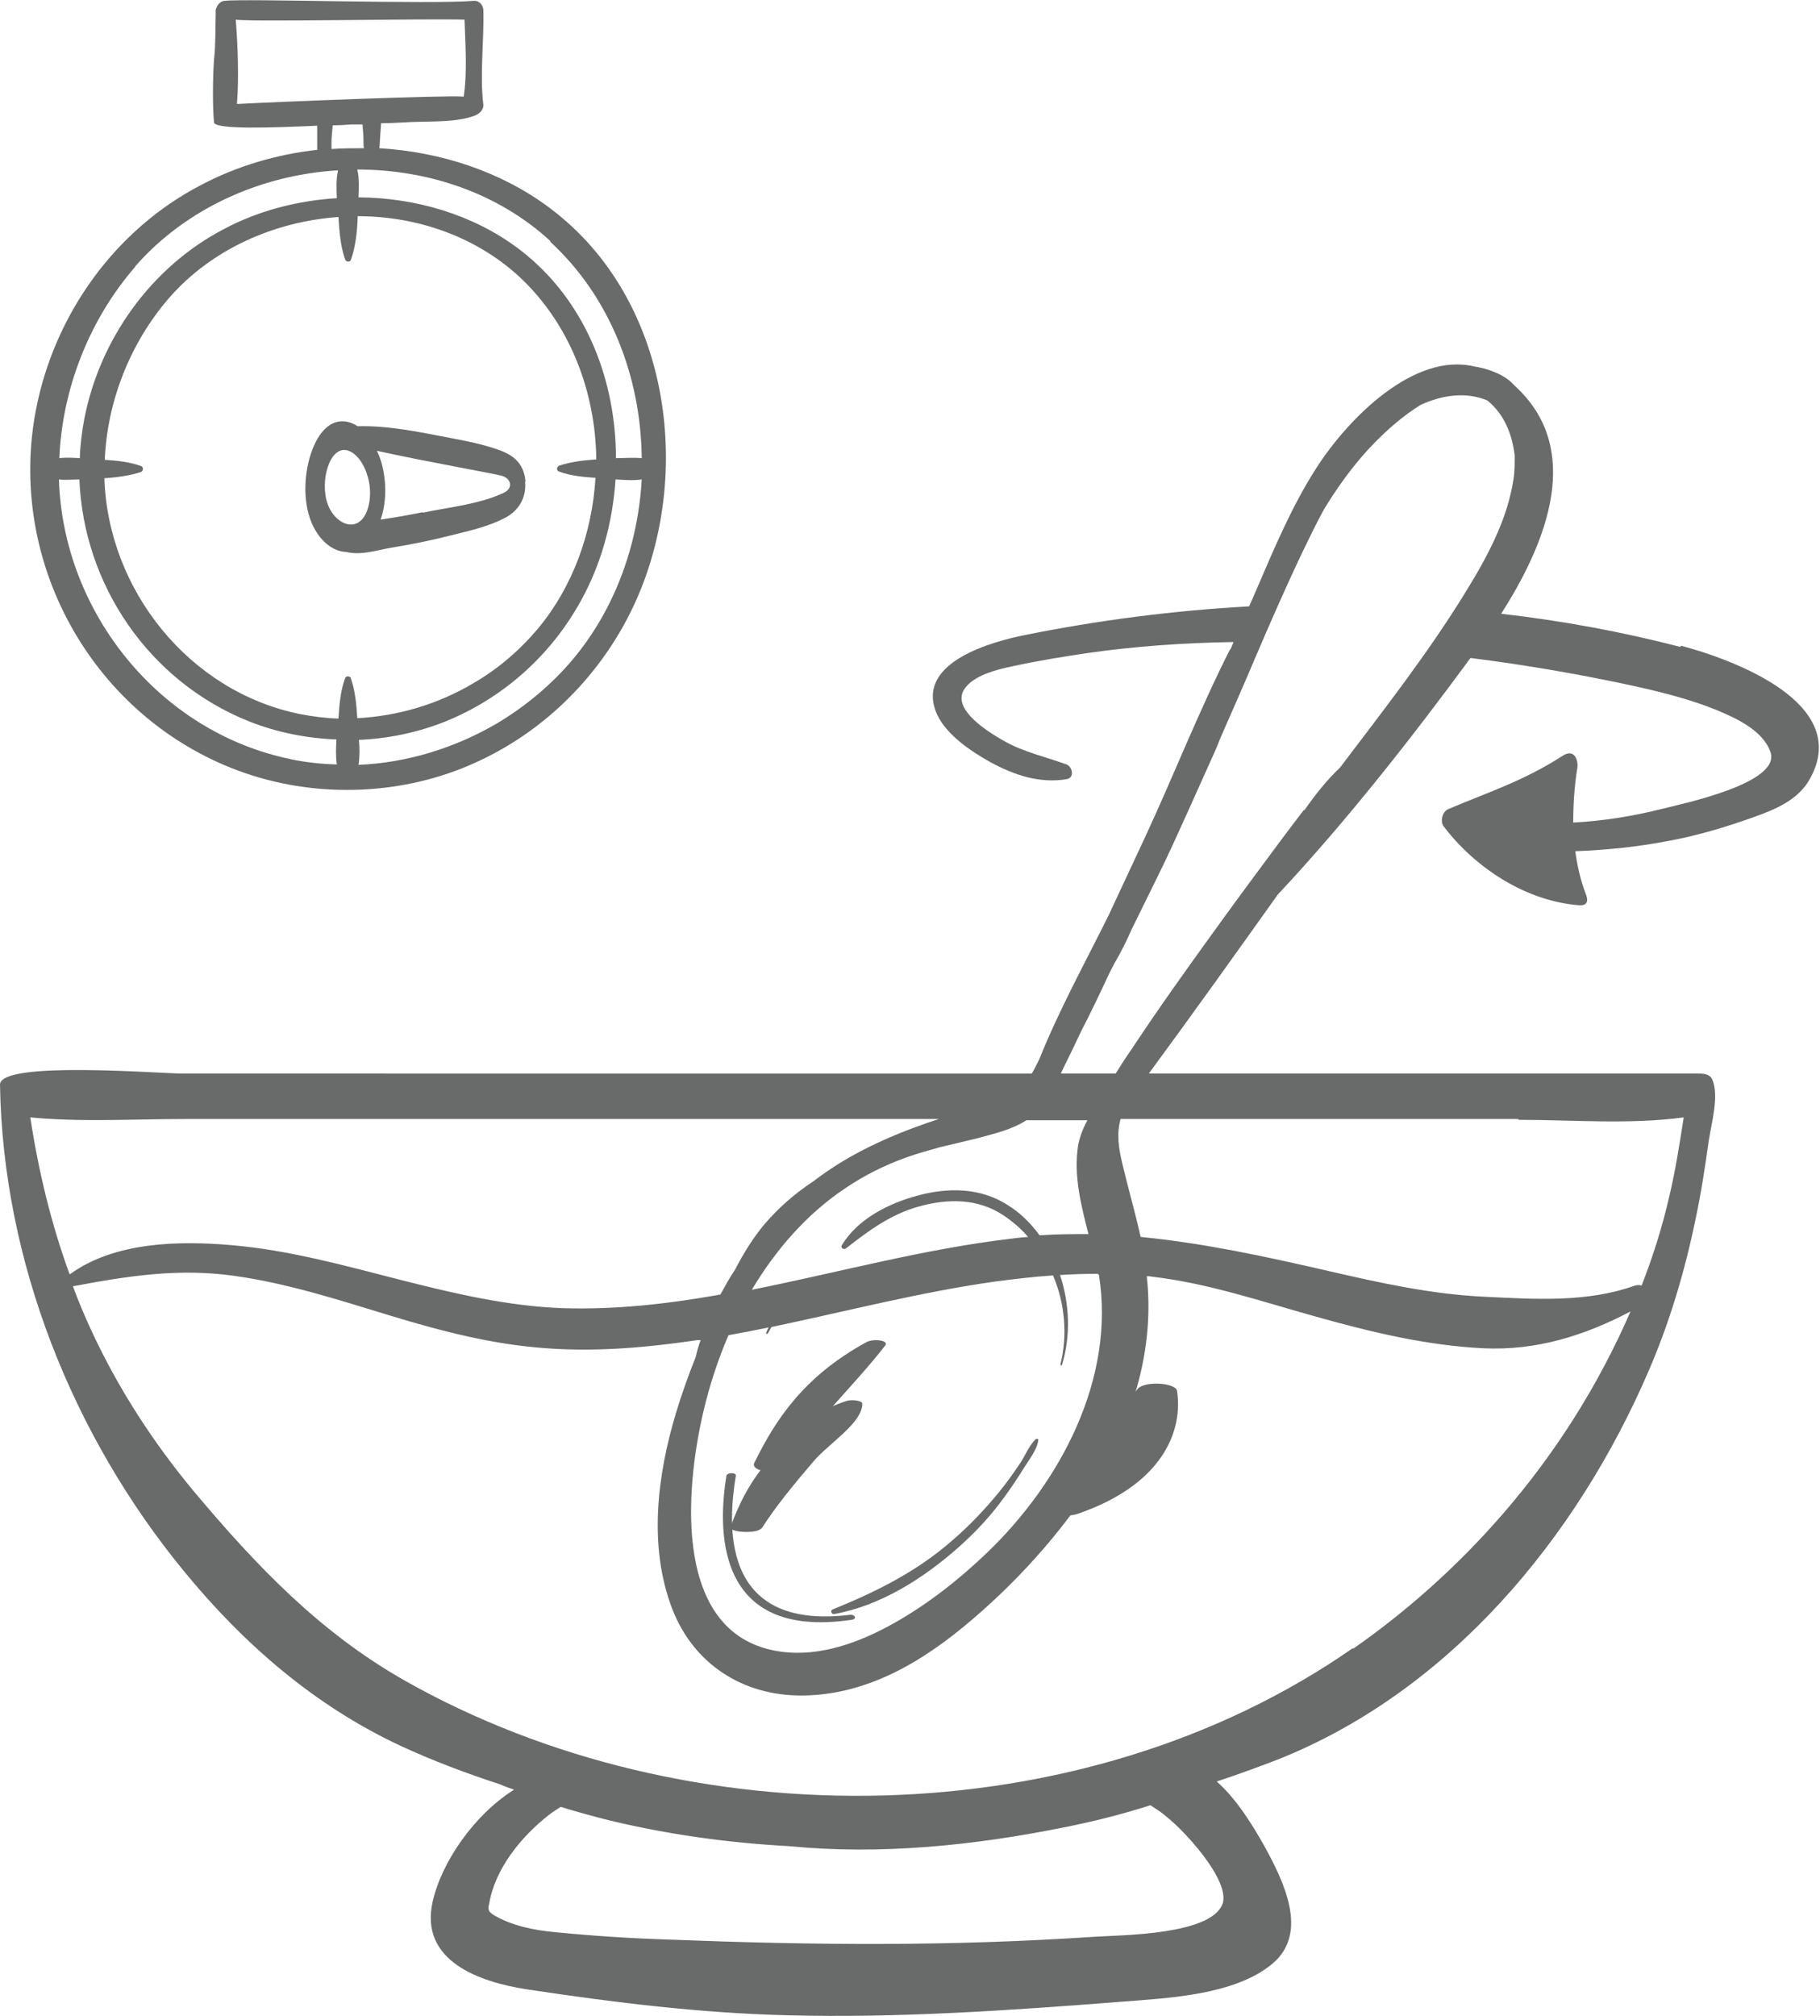
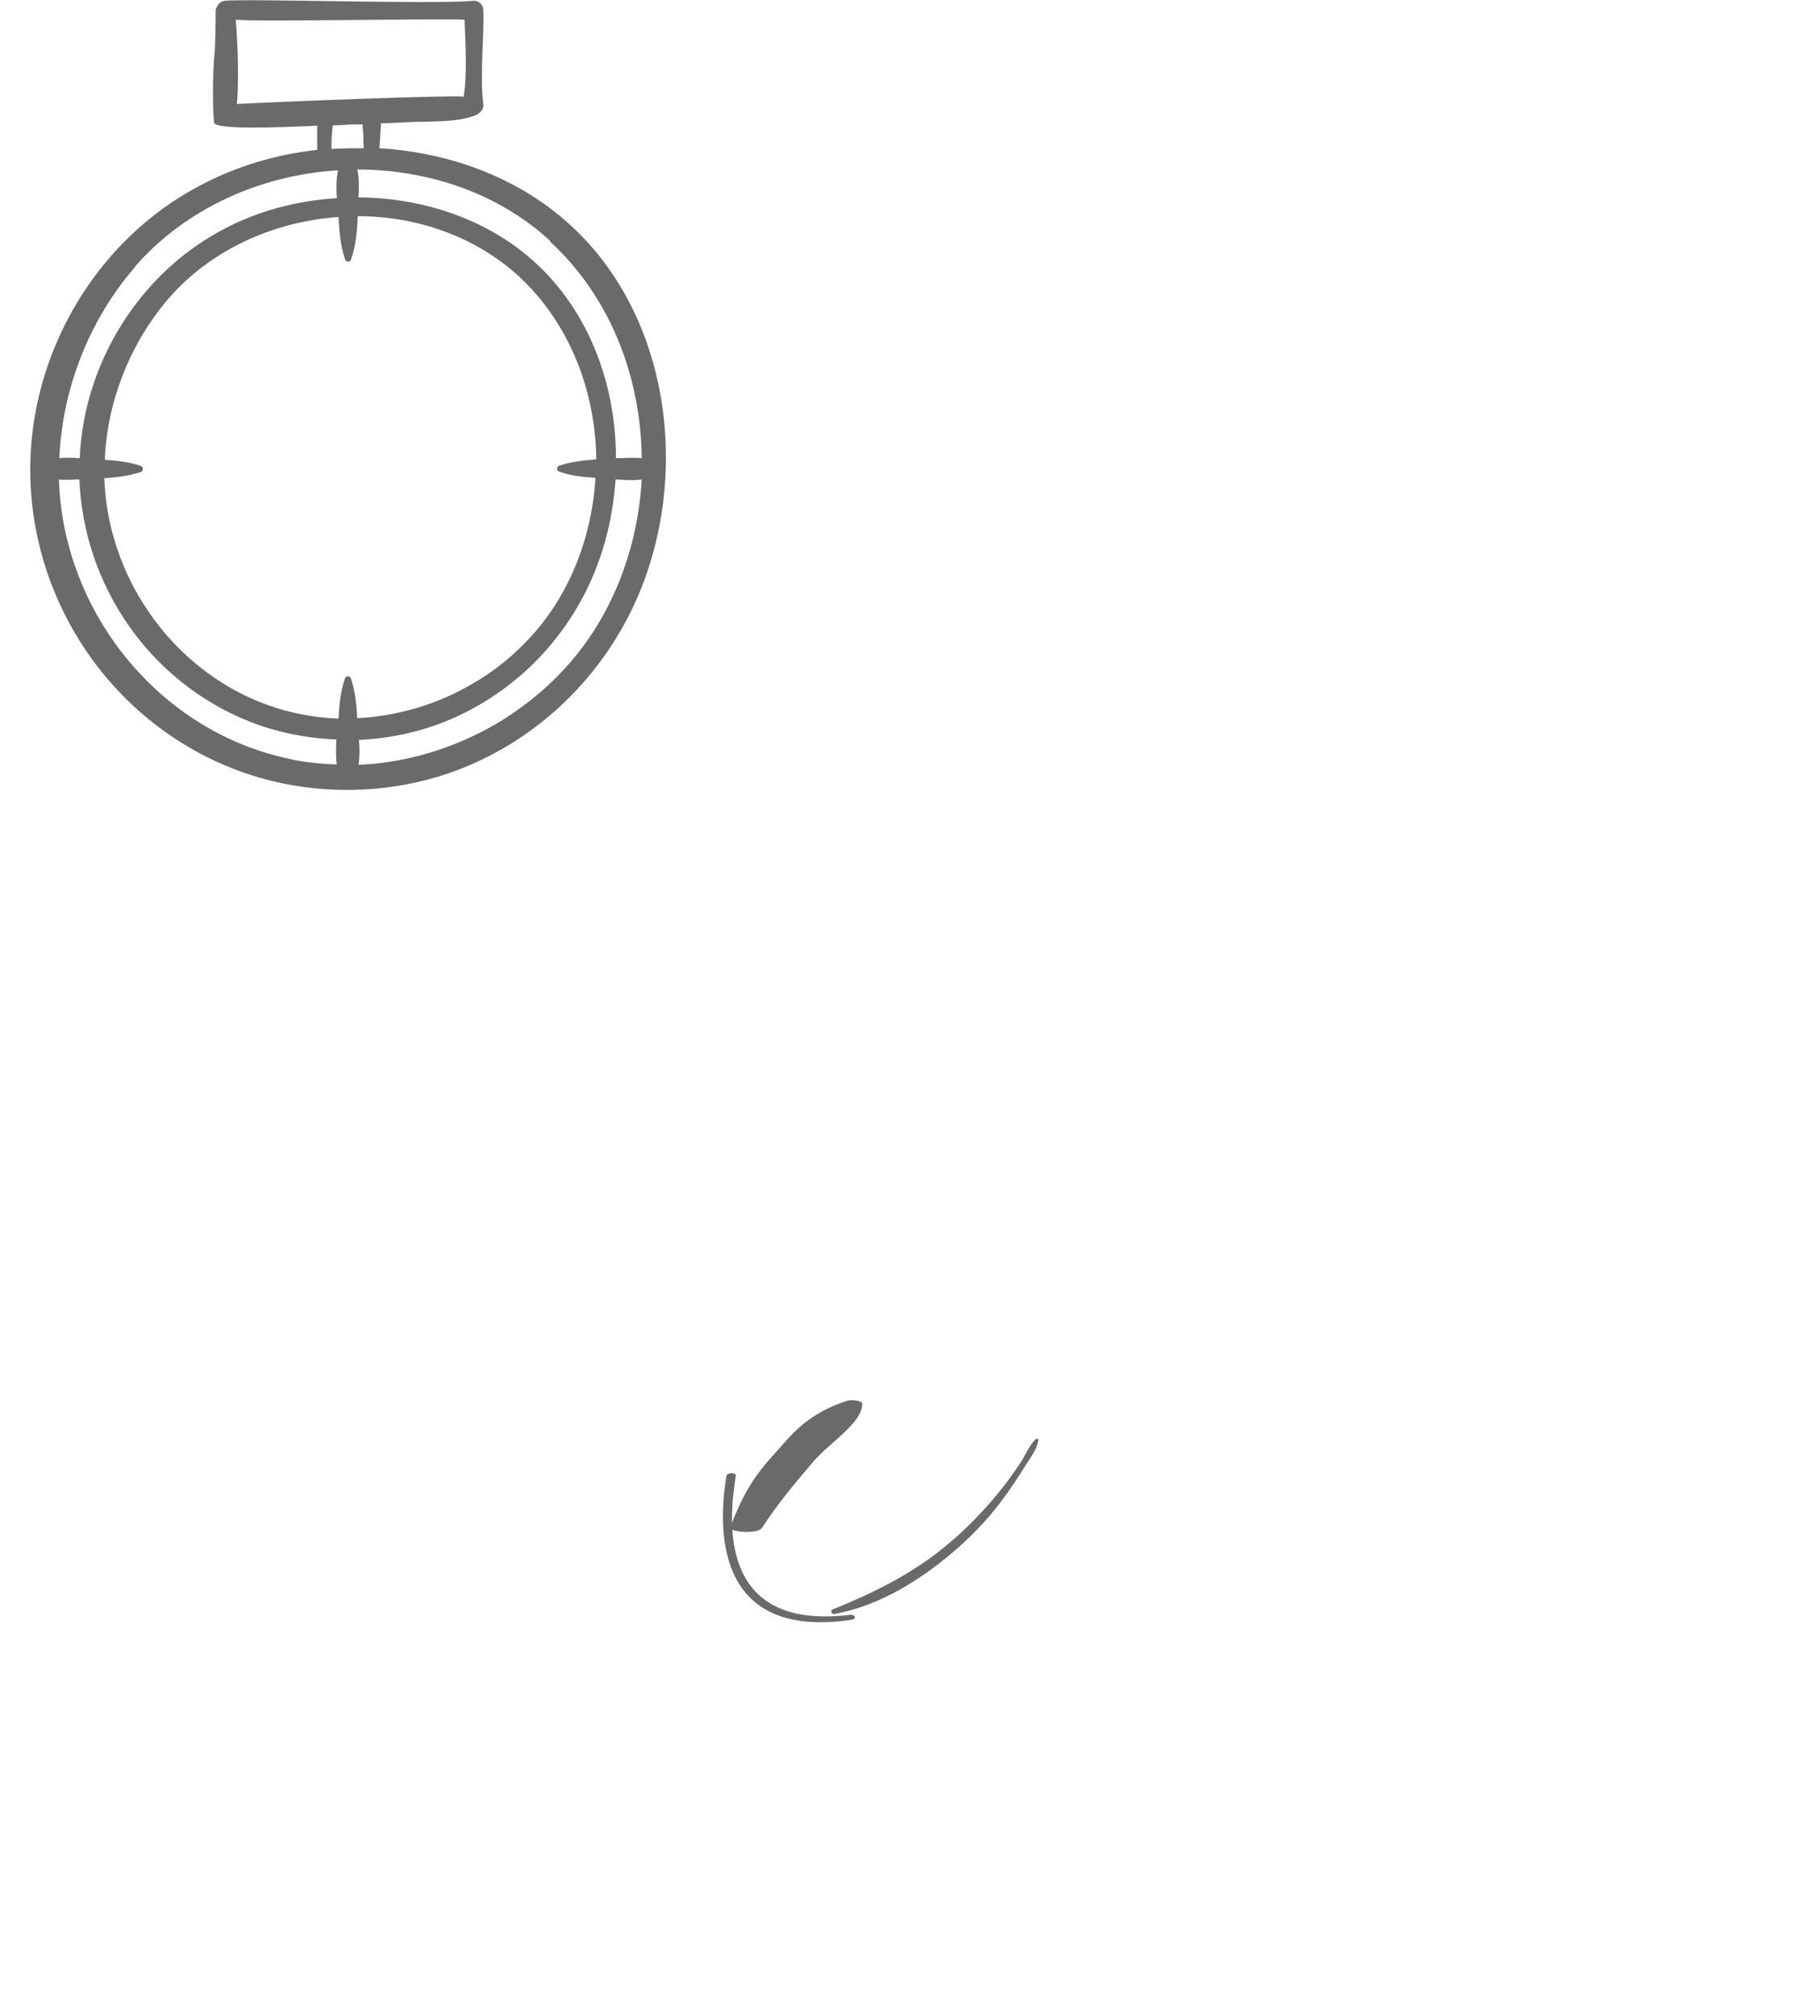
<svg xmlns="http://www.w3.org/2000/svg" id="Layer_2" viewBox="0 0 44.47 49.24">
  <defs>
    <style>.cls-1{fill:#696a6a;}.cls-2{clip-path:url(#clippath);}.cls-3{fill:none;}</style>
    <clipPath id="clippath">
      <rect class="cls-3" width="44.47" height="49.24" />
    </clipPath>
  </defs>
  <g id="Layer_1-2">
    <g class="cls-2">
      <path class="cls-1" d="M14,16.1c-.53,.63-1.16,1.15-1.86,1.57-1.03,.6-2.19,.96-3.38,1.01,.03-.19,.03-.41,.01-.61,.72-.03,1.43-.18,2.09-.44,1.42-.57,2.59-1.61,3.33-2.95,.5-.9,.78-1.92,.85-2.97,.21,.01,.43,.03,.64,0-.09,1.59-.65,3.16-1.68,4.39m-5.42,.47c-.03-.07-.13-.07-.15,0-.11,.3-.14,.65-.16,.98-.31-.01-.63-.05-.94-.11-2.71-.55-4.69-3.03-4.78-5.76,.3-.02,.61-.06,.89-.15,.07-.03,.07-.13,0-.15-.28-.1-.58-.13-.88-.15,.06-1.43,.62-2.85,1.56-3.94,1.04-1.2,2.58-1.88,4.15-1.99,.02,.35,.05,.71,.16,1.03,.03,.08,.13,.08,.15,0,.11-.32,.15-.69,.16-1.05,1.44,0,2.87,.49,3.94,1.47,1.24,1.15,1.87,2.8,1.89,4.47-.31,.02-.62,.06-.9,.15-.08,.03-.08,.13,0,.15,.27,.1,.58,.13,.88,.15-.08,1.34-.55,2.66-1.42,3.7-.45,.53-.98,.98-1.57,1.32-.86,.51-1.84,.8-2.83,.85-.02-.33-.05-.67-.16-.98m-1.47,1.98c-3.21-.66-5.56-3.59-5.66-6.83,.16,.02,.34,0,.5,0,.1,2.56,1.69,4.93,4.15,5.91,.68,.27,1.4,.41,2.13,.44-.01,.2-.02,.41,.01,.61-.38-.01-.76-.05-1.14-.13M3.3,6.51c1.25-1.43,3.09-2.24,4.96-2.35-.05,.22-.04,.45-.03,.68-.97,.06-1.93,.31-2.77,.76-1.77,.93-3.02,2.68-3.4,4.63-.06,.32-.1,.64-.11,.96-.16-.01-.34-.02-.5,0,.07-1.69,.73-3.38,1.85-4.67m2.49-3.99c.05-.6,.02-1.45-.03-2.05,.38,.06,4.64-.03,5.59,0,.02,.58,.07,1.3-.02,1.88-.39-.04-4.64,.13-5.54,.18m2.31,1.1c0-.07,0-.13,0-.18,0-.13,.02-.26,.03-.4,.17,0,.33-.01,.45-.02,.09,0,.19,0,.28,0,0,.11,.02,.22,.02,.32,0,.09,0,.18,.01,.26-.27,0-.53,0-.8,.02m5.35,2.26c1.48,1.36,2.22,3.32,2.24,5.29-.21-.02-.43,0-.63,0,0-1.87-.71-3.73-2.16-4.94-.08-.07-.16-.13-.24-.19-1.1-.82-2.49-1.23-3.89-1.24,.01-.23,.02-.47-.03-.68,1.72,0,3.44,.57,4.72,1.75m.26-.59c-.09-.08-.19-.15-.29-.23-1.18-.88-2.65-1.36-4.15-1.45,.01-.09,.01-.19,.02-.28,0-.1,.02-.22,.02-.33,.25,0,.5-.02,.75-.03,.52-.02,1.11,.01,1.55-.16,.1-.04,.21-.14,.2-.26-.09-.75,.02-1.55,0-2.31,0-.12-.1-.24-.23-.23-1.03,.09-5.59-.06-6.1,0-.12,.02-.18,.12-.21,.22h0v.03s0,.05,0,.08c-.01,.37,0,.74-.04,1.1-.03,.39-.04,1.16,0,1.54,.02,.18,1.43,.13,2.52,.08,0,.13,0,.25,0,.38,0,.06,0,.14,0,.21-1,.11-1.97,.4-2.84,.86C2.81,5.61,1.33,7.68,.88,10c-.71,3.66,1.31,7.38,4.78,8.76,1.78,.71,3.86,.71,5.64,0,1.68-.67,3.06-1.91,3.94-3.49,1.74-3.13,1.31-7.61-1.53-9.97" />
-       <path class="cls-1" d="M10.33,12.51c-.34,.07-.69,.13-1.03,.18,.13-.37,.15-.83,.05-1.27-.03-.15-.08-.28-.14-.41,1.17,.26,2.83,.55,3.05,.61,.22,.06,.3,.3,.04,.42-.6,.28-1.35,.35-1.96,.48m-2.33-.2c-.21-.56,.05-1.48,.51-1.31,.21,.08,.39,.34,.47,.65,.07,.24,.07,.52,0,.75-.19,.64-.78,.44-.98-.09m4.83-.56c-.04-.49-.36-.66-.62-.76-.41-.15-.83-.23-1.25-.31-.73-.14-1.49-.3-2.23-.28-.33-.21-.7-.17-.98,.3-.26,.45-.37,1.14-.25,1.72,.13,.63,.54,1.04,.95,1.05,.35,.09,.74-.04,1.08-.1,.48-.08,.95-.17,1.42-.29,.47-.12,.98-.22,1.43-.47,.24-.14,.48-.42,.44-.86" />
      <path class="cls-1" d="M25.33,35.13c-.18,.15-.27,.41-.4,.6-.16,.24-.33,.48-.51,.7-.35,.43-.74,.84-1.16,1.2-.87,.76-1.86,1.25-2.92,1.68-.06,.03-.02,.12,.04,.11,1.13-.2,2.18-.87,3.03-1.62,.43-.38,.81-.79,1.14-1.25,.17-.23,.32-.46,.47-.7,.13-.21,.32-.44,.35-.68,0-.03-.03-.04-.05-.02" />
-       <path class="cls-1" d="M27.8,33.92c-.43,.51-.79,1.04-1.25,1.55-.41,.46-.91,.89-.99,1.38-.02,.15,.5,.22,.78,.12,2.06-.71,2.57-2.01,2.42-3-.03-.2-.79-.25-.96-.05" />
      <path class="cls-1" d="M20.76,39.44c-3.22,.39-2.96-2.3-2.78-3.4,.01-.08-.21-.08-.23,0-.19,1.16-.37,4.03,3.06,3.52,.14-.02,.08-.14-.05-.12" />
      <path class="cls-1" d="M18.61,37.33c.35-.55,.8-1.09,1.26-1.63,.39-.46,1.2-.94,1.2-1.42,0-.07-.26-.11-.4-.06-1.05,.35-1.4,.92-1.83,1.38-.51,.56-.78,1.12-.99,1.69-.05,.14,.66,.18,.76,.03" />
-       <path class="cls-1" d="M19.24,35.82c.58-1.03,1.62-1.96,2.39-2.96,.1-.13-.3-.17-.46-.08-1.54,.84-2.23,1.91-2.74,2.95-.11,.22,.68,.32,.81,.09" />
-       <path class="cls-1" d="M31.86,19.78c-.21,.27-.41,.54-.62,.82-.53,.71-1.06,1.43-1.58,2.15-.68,.94-1.36,1.89-2,2.86-.14,.2-.27,.4-.4,.61-.45,0-.9,0-1.34,0,.03-.06,.05-.11,.08-.17,.14-.28,.28-.57,.41-.85,.25-.48,.48-.97,.71-1.46,.04-.07,.07-.14,.11-.21,.16-.27,.3-.56,.43-.85,.2-.41,.4-.81,.6-1.22,.27-.54,.52-1.1,.77-1.65,.22-.49,.44-.98,.66-1.47,.05-.11,.09-.22,.14-.34,.28-.64,.56-1.27,.83-1.91,.38-.89,.77-1.78,1.19-2.66,.16-.33,.32-.66,.5-.99,.31-.51,.66-1,1.06-1.44,.35-.38,.73-.73,1.16-1.02,.05-.03,.09-.06,.14-.09,.52-.24,1.1-.33,1.63-.11,.41,.33,.61,.82,.67,1.35,0,.2,0,.4-.03,.58-.15,.99-.65,1.91-1.17,2.75-.92,1.5-2.01,2.89-3.07,4.29-.33,.31-.61,.67-.87,1.04m5.24,7.56c1.32,0,2.71,.12,4.03-.06-.1,.64-.2,1.29-.35,1.92-.17,.74-.4,1.48-.68,2.19-.05-.02-.1-.02-.17,0-1.17,.42-2.46,.33-3.68,.27-1.29-.06-2.55-.34-3.81-.63-1.52-.35-3.04-.68-4.58-.83-.13-.59-.3-1.17-.44-1.76-.1-.41-.15-.76-.05-1.12,1.73,0,3.46,0,5.18,0,1.51,0,3.02,0,4.53,0m4.14-.7h0m-8.17,13.62c-6.63,4.62-16.24,4.72-23.18,.79-2.06-1.17-3.6-2.78-5.13-4.6-1.01-1.21-1.87-2.54-2.53-3.97-.16-.35-.31-.7-.44-1.06,.01,0,.02,0,.03,0,1.33-.25,2.56-.44,3.91-.25,1.3,.18,2.56,.59,3.81,.97,1.25,.38,2.51,.71,3.83,.8,1.23,.09,2.46-.02,3.68-.2h.08c-.05,.13-.09,.27-.12,.41-.18,.45-.34,.9-.48,1.36-.46,1.52-.68,3.26-.1,4.78,.52,1.36,1.73,2.14,3.18,2.13,1.61-.01,2.98-.85,4.16-1.86,1.23-1.05,2.38-2.35,3.2-3.75,.81-1.4,1.24-3.01,1.06-4.63,.04,0,.08,0,.12,.01,1.38,.16,2.66,.6,3.99,.97,1.35,.38,2.71,.71,4.12,.78,1.29,.06,2.47-.31,3.59-.9-.78,1.8-1.85,3.49-3.15,4.98-1.08,1.24-2.3,2.33-3.63,3.26m-3.19,6.23c-.28,.76-2.47,.76-3.09,.8-3.57,.24-6.89,.21-10.47,.07-.92-.03-1.83-.09-2.75-.18-.52-.05-1.04-.15-1.5-.42-.04-.03-.09-.06-.11-.1-.02-.05-.02-.11,0-.16,.14-.87,.79-1.66,1.47-2.19,.09-.07,.19-.13,.28-.19,.39,.12,.79,.23,1.19,.33,1.41,.34,2.89,.55,4.4,.63,2.22,.22,4.53-.02,6.71-.46,.71-.14,1.42-.32,2.11-.54,.1,.07,.22,.14,.32,.22,.19,.15,.37,.32,.54,.5,.3,.32,1.07,1.21,.9,1.7M4.5,27.33c1.33,0,2.66,0,3.99,0h7.99c2.15,0,4.31,0,6.46,0-.09,.03-.18,.06-.27,.09-.98,.34-1.95,.78-2.78,1.42-.46,.3-.87,.66-1.22,1.07-.28,.34-.51,.71-.71,1.1l-.02,.03c-.12,.18-.23,.38-.34,.58-.02,0-.05,0-.07,.01-1.25,.22-2.51,.36-3.78,.32-1.35-.05-2.66-.36-3.96-.69-1.37-.35-2.73-.73-4.14-.85-1.29-.11-2.85-.08-3.94,.71h-.01c-.45-1.23-.76-2.52-.96-3.83,1.24,.12,2.52,.04,3.76,.04m22.35,3.8c.41,2.54-.94,5.07-2.73,6.79-.69,.66-1.45,1.26-2.29,1.73-.82,.46-1.79,.82-2.74,.69-2.68-.36-2.35-3.97-1.9-5.88,.15-.63,.35-1.25,.61-1.85,.33-.06,.65-.12,.98-.19-.02,.04-.04,.08-.06,.13-.01,.02,.02,.04,.04,.02,.03-.05,.06-.11,.09-.16,1.82-.38,3.62-.85,5.46-1.11,.47-.06,.94-.12,1.42-.15,.29,.68,.36,1.46,.18,2.17,0,.03,.03,.04,.04,.01,.21-.69,.19-1.48-.05-2.19,.31-.02,.62-.03,.93-.03v.02m-.22-.99c-.4,0-.8,0-1.21,.03-.21-.29-.47-.55-.78-.74-.67-.43-1.46-.43-2.2-.23-.71,.19-1.46,.57-1.85,1.21-.04,.07,.05,.12,.1,.08,.55-.43,1.09-.83,1.77-1.02,.71-.2,1.45-.21,2.09,.22,.22,.15,.42,.32,.59,.52-.13,.01-.26,.02-.39,.04-2.15,.25-4.25,.83-6.36,1.25,.58-.97,1.33-1.84,2.27-2.47,.47-.32,.97-.57,1.5-.76,.27-.1,.55-.17,.82-.25,.31-.07,.62-.15,.92-.22,.41-.11,.84-.21,1.2-.44h1.49c-.11,.2-.19,.41-.23,.63-.11,.74,.08,1.46,.26,2.17m14.46-14.36c-1.43-.37-2.89-.64-4.38-.81,1.04-1.63,1.96-3.81,.54-5.36-.07-.08-.14-.14-.21-.21-.03-.03-.06-.06-.09-.09-.24-.22-.63-.34-.9-.38-1.47-.35-3.07,1.26-3.85,2.47-.6,.93-1.03,1.96-1.47,2.98-.06,.14-.12,.28-.18,.41-1.85,.1-3.69,.34-5.48,.7-.79,.16-2.62,.65-2.18,1.85,.2,.55,.86,.99,1.35,1.26,.57,.31,1.2,.52,1.85,.41,.2-.03,.15-.3,0-.36-.52-.19-1.05-.3-1.54-.58-.35-.2-1.26-.75-.97-1.24,.22-.36,.82-.5,1.2-.58,.6-.13,1.21-.23,1.82-.32,1.18-.17,2.38-.25,3.57-.27l-.07,.17s-.01,.01-.02,.02c-.75,1.48-1.35,3.02-2.05,4.53-.3,.65-.61,1.3-.91,1.95-.58,1.17-1.22,2.33-1.7,3.53-.06,.11-.11,.23-.18,.34-2.62,0-5.24,0-7.86,0H4.47C3.89,26.22,0,25.9,0,26.49c.07,4.31,1.77,8.57,4.5,11.89,1.46,1.78,3.19,3.28,5.29,4.26,.78,.36,1.6,.67,2.43,.94,.11,.05,.23,.09,.34,.13-.97,.61-1.77,1.76-1.99,2.74-.32,1.44,1.13,1.96,2.33,2.14,2.12,.32,4.23,.58,6.37,.63,2.66,.07,5.43-.12,8.11-.33,1.16-.09,2.79-.16,3.71-.93,.91-.76,.26-2.04-.2-2.88-.26-.46-.66-1.13-1.16-1.57,.51-.17,1.01-.35,1.5-.54,4.19-1.67,7.29-5.4,9.05-9.48,.51-1.18,.88-2.42,1.14-3.67,.14-.65,.24-1.3,.33-1.95,.06-.41,.27-1.13,.08-1.52-.02-.03-.03-.05-.06-.07-.08-.06-.19-.06-.29-.06h-6.99c-2.14,0-4.28,0-6.42,0,1.06-1.44,2.11-2.91,3.15-4.37,1.66-1.77,3.27-3.82,4.71-5.78,1.35,.17,2.69,.4,4.02,.69,.67,.15,1.35,.32,1.99,.58,.48,.2,1.14,.5,1.32,1.03,.26,.76-2.15,1.26-2.67,1.39-.71,.18-1.43,.29-2.15,.33,0-.45,.03-.9,.1-1.33,.03-.19-.07-.49-.36-.3-.96,.62-1.85,.9-2.79,1.3-.15,.06-.21,.31-.11,.43,.78,1.02,2.01,1.82,3.31,1.92,.18,.01,.23-.09,.16-.27-.13-.33-.21-.69-.26-1.05,.78-.03,1.56-.11,2.32-.26,.7-.13,1.39-.34,2.06-.58,.53-.19,1.08-.42,1.36-.94,1.02-1.85-1.91-2.91-3.16-3.24" />
    </g>
  </g>
</svg>